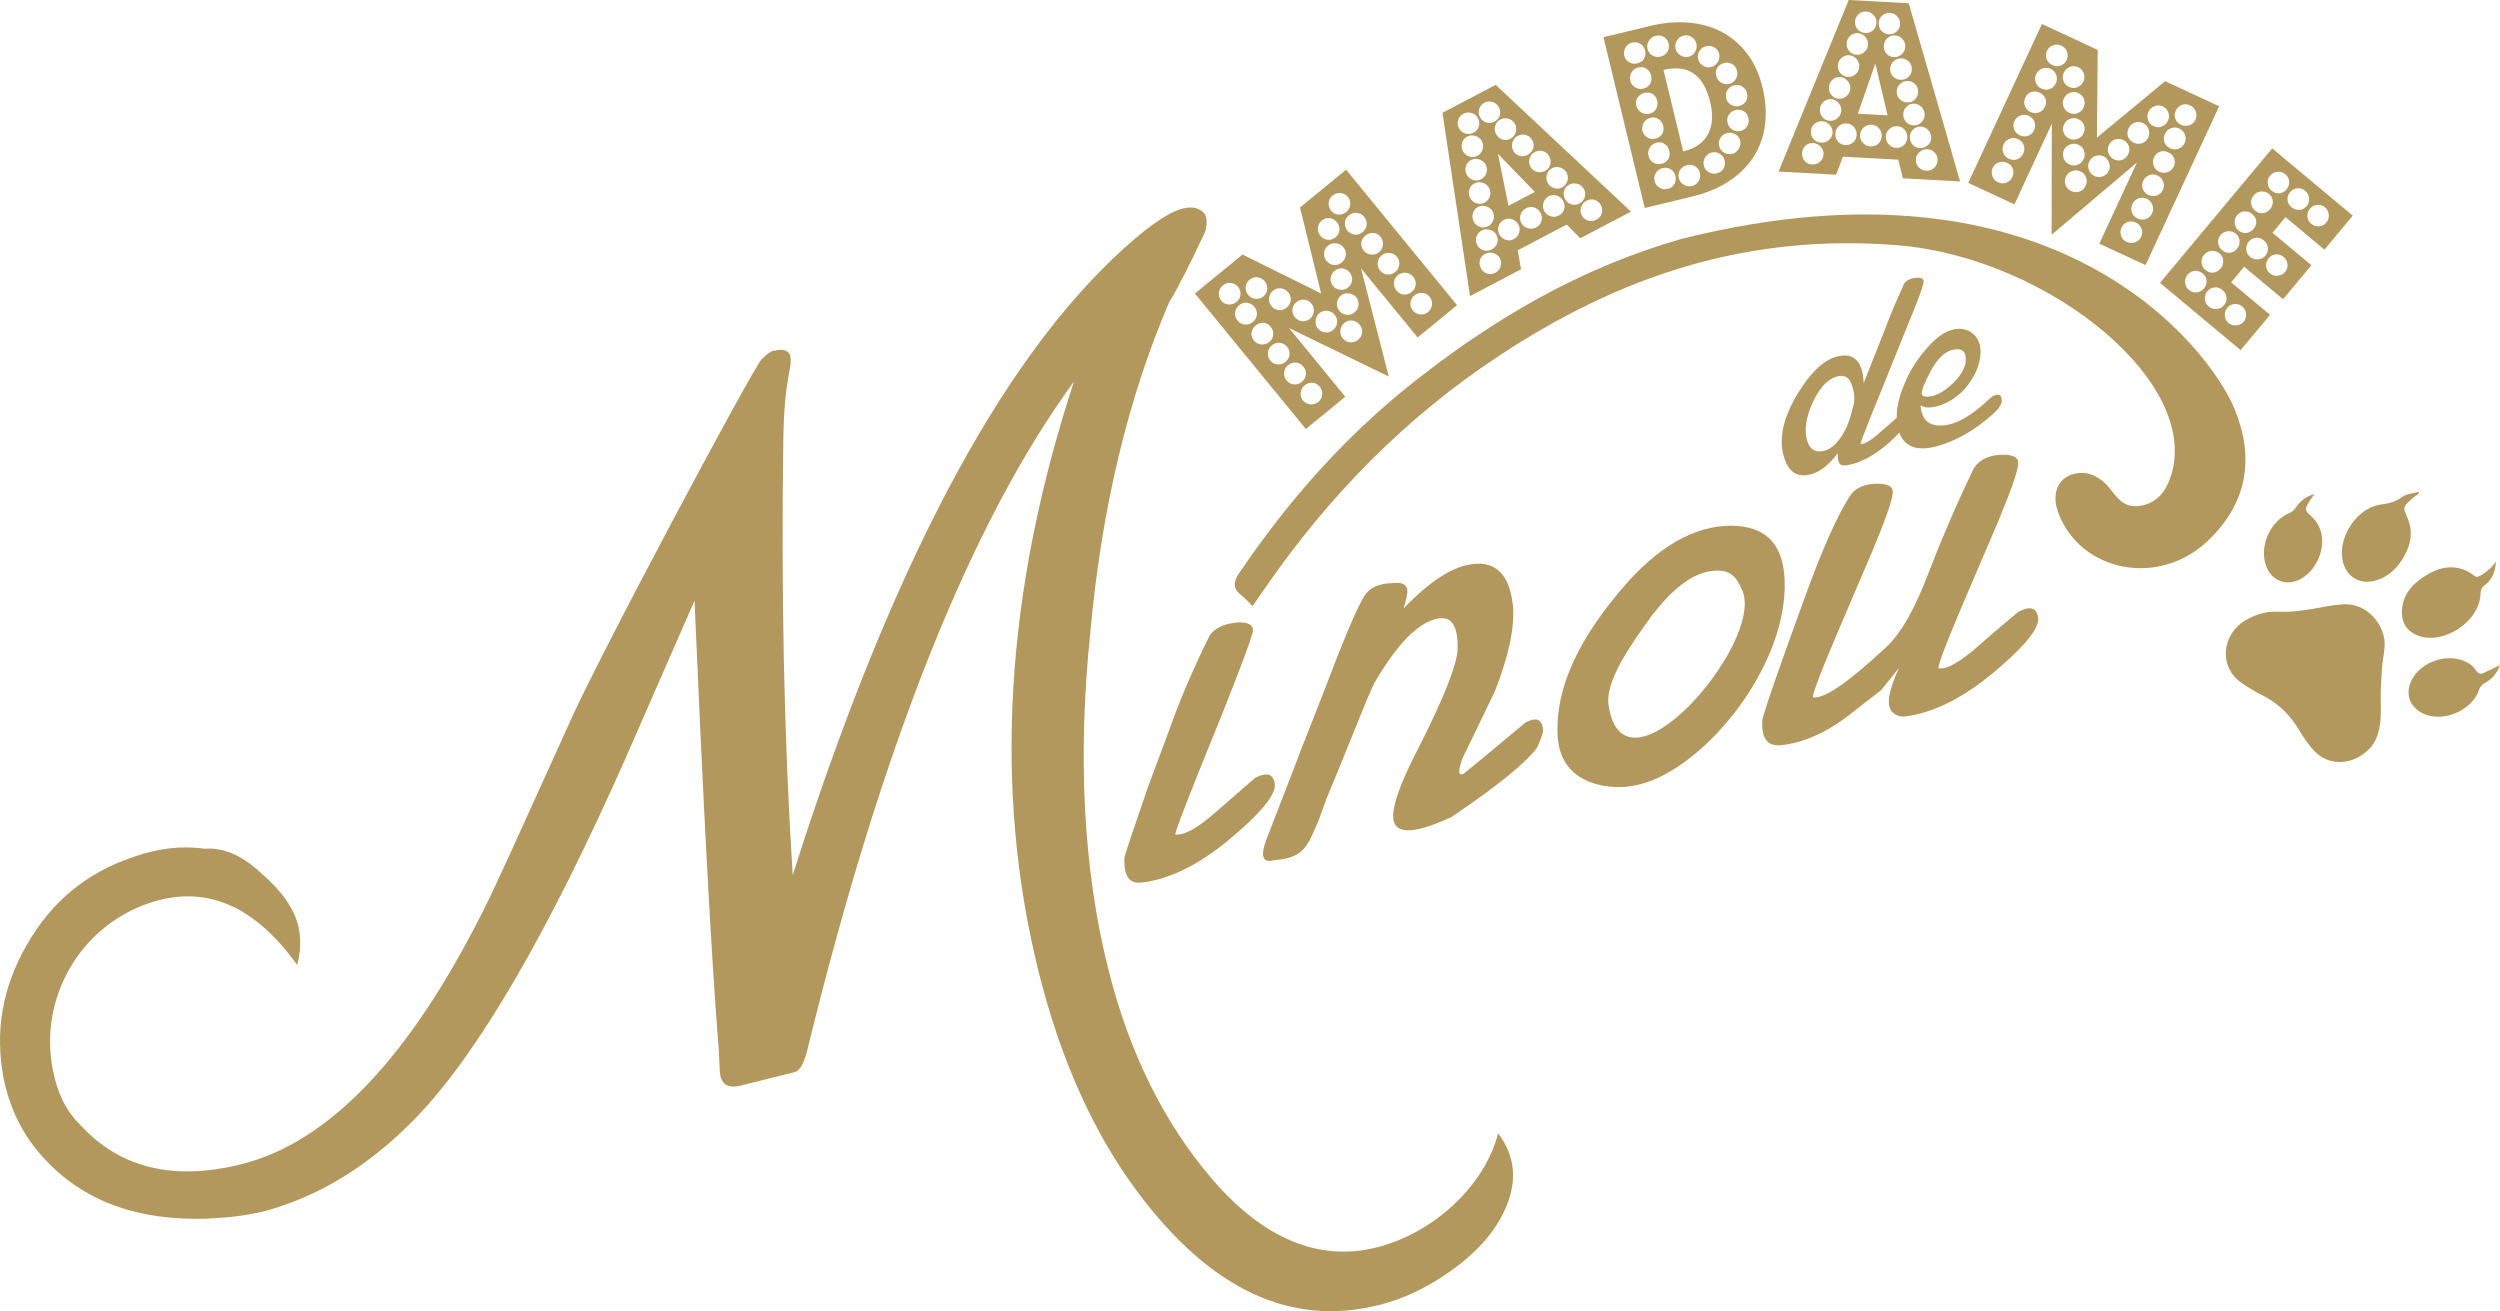
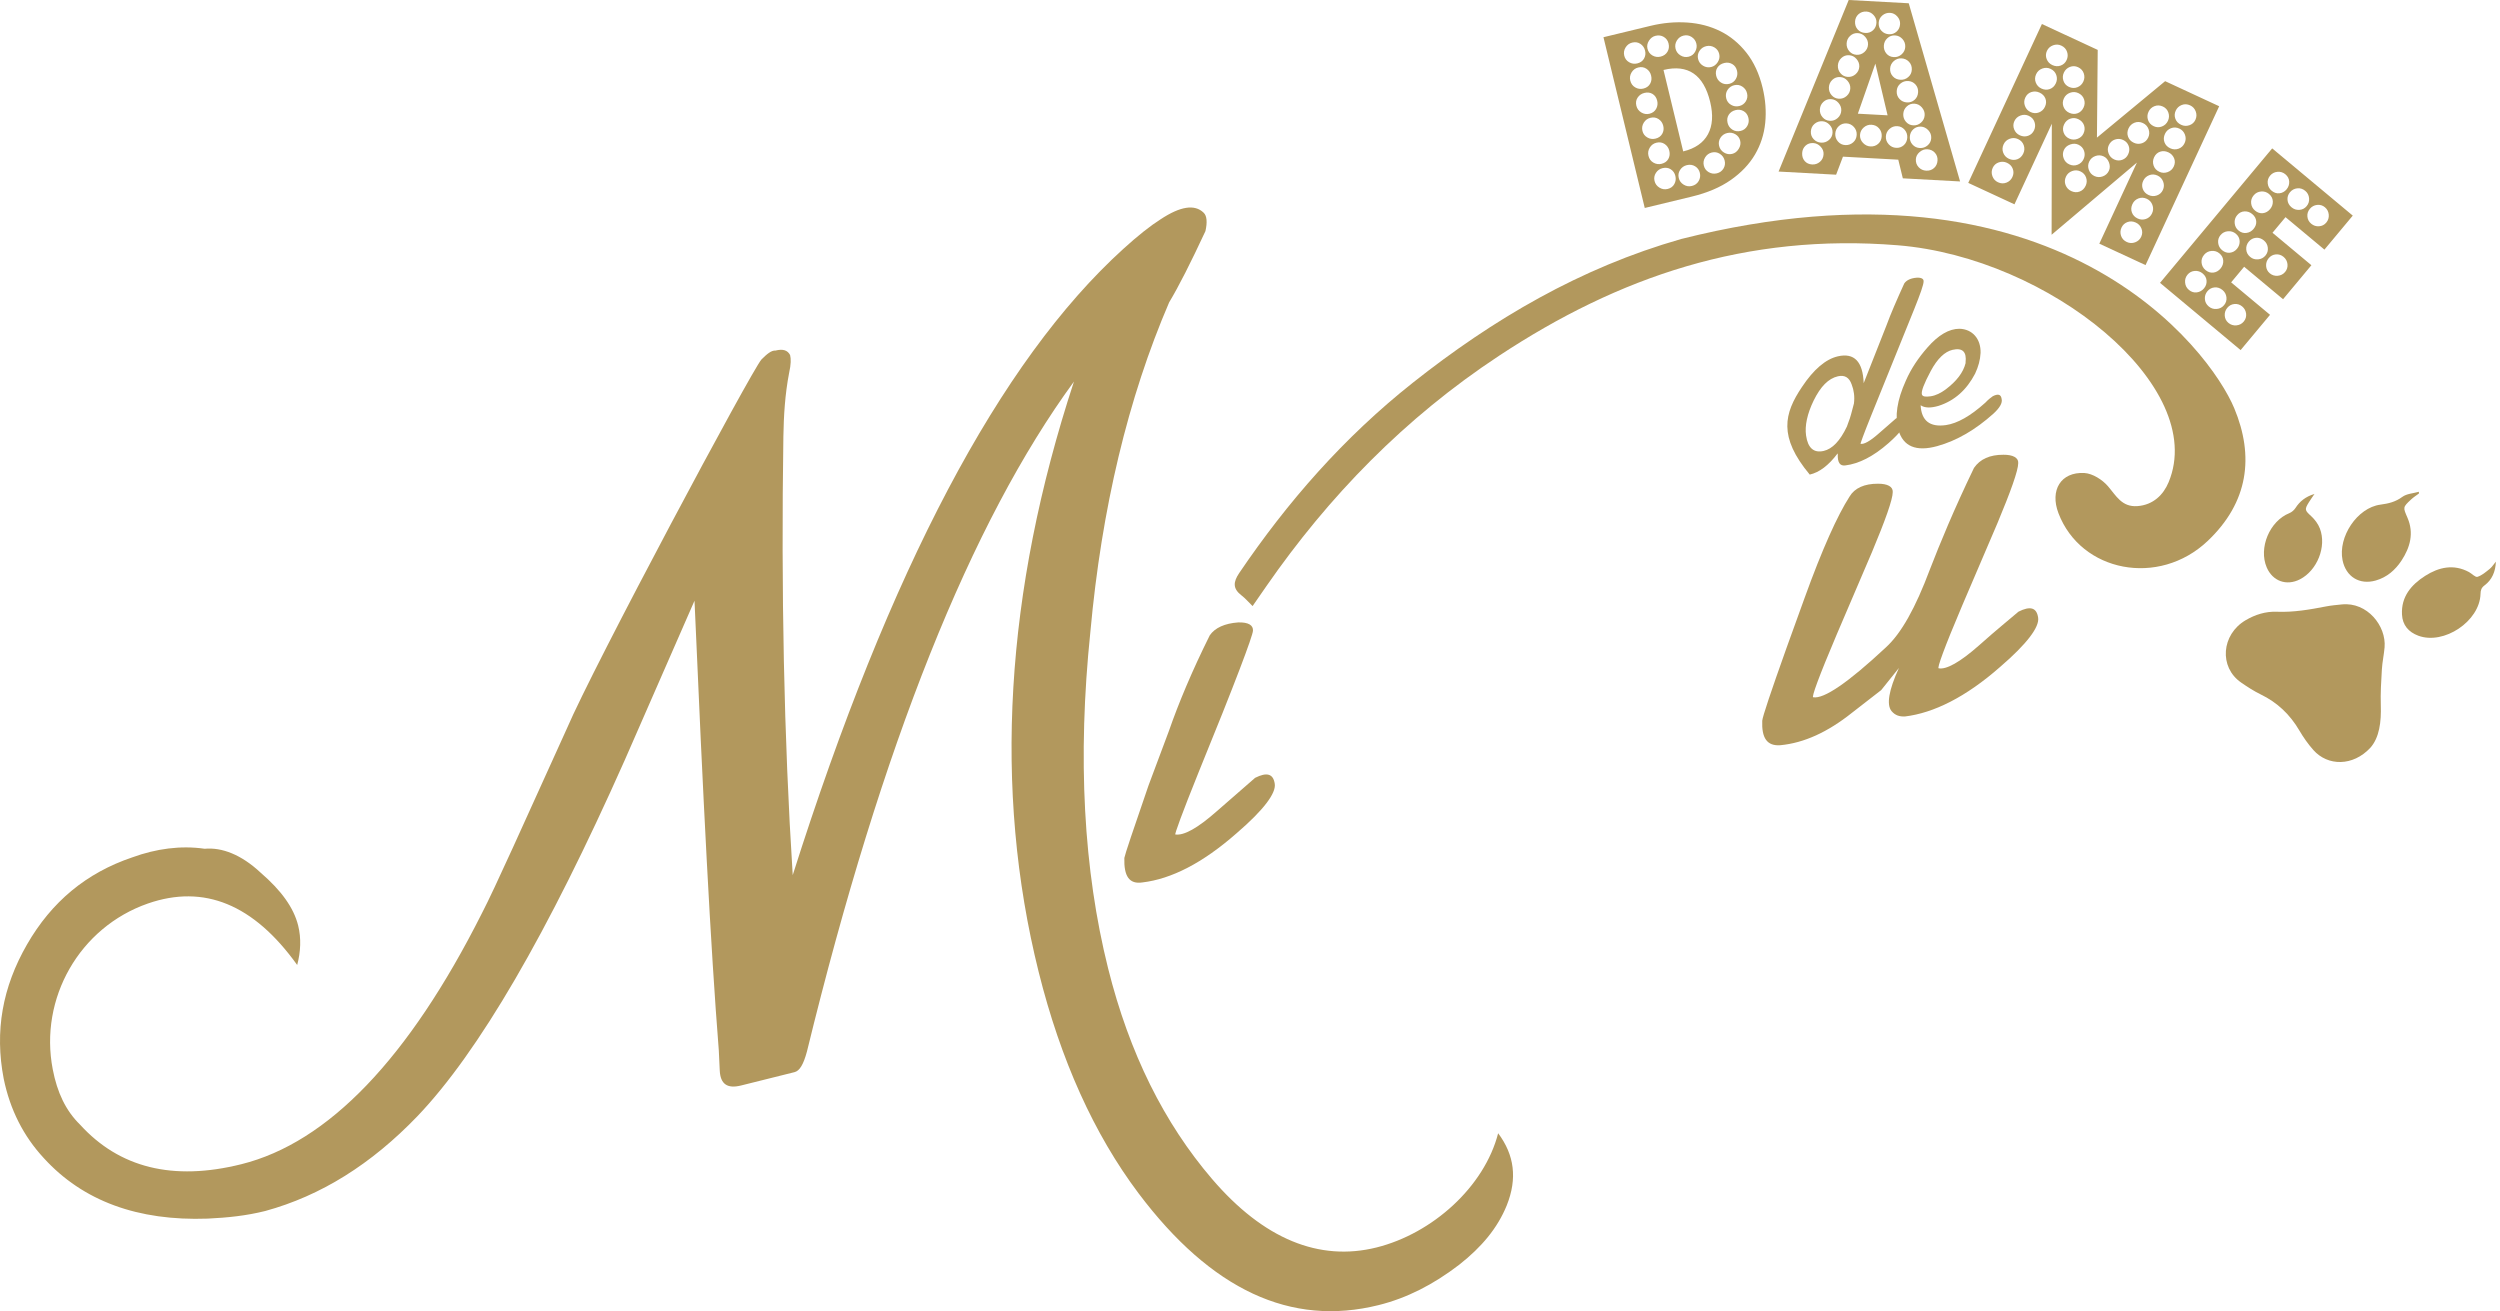
<svg xmlns="http://www.w3.org/2000/svg" width="1430" height="750" viewBox="0 0 1430 750" fill="none">
-   <path d="M1095.03 176.583L1070.27 237.799C1065.92 248.598 1064.01 253.938 1064.26 253.876C1066.19 254.248 1069.67 252.358 1074.66 247.939L1084.42 239.428C1087.16 237.978 1088.87 238.67 1089.72 240.926C1090.06 243.297 1086.92 247.558 1080.26 253.445C1071.46 261.189 1063.21 265.272 1055.57 266.217C1052.43 266.672 1051.05 264.538 1051.2 259.879L1051.12 259.356C1045.94 266.262 1040.62 270.211 1035.17 271.468C1027.66 273.207 1022.87 269.682 1020.3 261.029C1017.1 249.796 1020.56 236.48 1030.72 221.351C1037.34 211.393 1044.25 205.438 1051.25 203.824C1060.58 201.67 1065.59 206.766 1066.02 219.185L1079.01 186.262C1081.51 179.424 1084.95 171.561 1089.23 162.14C1090.56 160.197 1093.07 159.071 1096.52 158.824C1099.19 158.747 1100.38 159.567 1100.3 160.943C1100.31 162.845 1098.39 168.185 1095.03 176.577V176.583ZM1059.17 219.957C1057.79 215.922 1055.16 214.35 1051.27 215.247C1045.83 216.504 1041.39 221.066 1037.44 229.051C1033.71 236.712 1032.28 243.573 1033.07 249.107C1034.08 256.221 1037.45 259.249 1043.15 257.932C1048.08 256.794 1052.52 252.23 1056.43 243.983L1057.39 241.312C1058.39 238.905 1059.23 235.449 1060.45 230.816C1060.96 226.887 1060.44 223.202 1059.17 219.957Z" fill="#B2985D" />
+   <path d="M1095.03 176.583L1070.27 237.799C1065.92 248.598 1064.01 253.938 1064.26 253.876C1066.19 254.248 1069.67 252.358 1074.66 247.939L1084.42 239.428C1087.16 237.978 1088.87 238.67 1089.72 240.926C1090.06 243.297 1086.92 247.558 1080.26 253.445C1071.46 261.189 1063.21 265.272 1055.57 266.217C1052.43 266.672 1051.05 264.538 1051.2 259.879L1051.12 259.356C1045.94 266.262 1040.62 270.211 1035.17 271.468C1017.1 249.796 1020.56 236.48 1030.72 221.351C1037.34 211.393 1044.25 205.438 1051.25 203.824C1060.58 201.67 1065.59 206.766 1066.02 219.185L1079.01 186.262C1081.51 179.424 1084.95 171.561 1089.23 162.14C1090.56 160.197 1093.07 159.071 1096.52 158.824C1099.19 158.747 1100.38 159.567 1100.3 160.943C1100.31 162.845 1098.39 168.185 1095.03 176.577V176.583ZM1059.17 219.957C1057.79 215.922 1055.16 214.35 1051.27 215.247C1045.83 216.504 1041.39 221.066 1037.44 229.051C1033.71 236.712 1032.28 243.573 1033.07 249.107C1034.08 256.221 1037.45 259.249 1043.15 257.932C1048.08 256.794 1052.52 252.23 1056.43 243.983L1057.39 241.312C1058.39 238.905 1059.23 235.449 1060.45 230.816C1060.96 226.887 1060.44 223.202 1059.17 219.957Z" fill="#B2985D" />
  <path d="M1140.24 236.608C1130.04 245.763 1119.41 252.028 1108.08 255.184C1095.97 258.524 1088.56 255.332 1085.88 245.891C1083.71 238.227 1085.07 228.938 1090.16 217.693C1093.2 210.739 1097.4 204.597 1102.47 198.805C1108.68 191.661 1114.87 188.053 1120.76 188.053C1128.28 188.223 1133.1 193.911 1132.89 201.851C1132.68 205.982 1131.61 209.762 1129.76 213.723C1124.92 223 1118.04 229.22 1108.82 232.162C1104.45 233.443 1100.97 233.431 1098.6 231.8C1099.06 240.673 1103.88 244.459 1113.07 243.151C1119.62 242.183 1127.06 238.019 1135.6 230.331C1137.23 228.596 1138.67 227.449 1139.89 226.623C1142.89 225.113 1144.56 225.55 1144.93 228.177C1145.53 230.489 1143.8 233.339 1140.24 236.608ZM1124.3 207.363C1125.03 201.212 1122.55 198.793 1116.85 200.107C1112.44 201.126 1108.19 205.102 1104.38 212.237C1100.58 219.369 1098.81 223.862 1099.33 225.648C1099.77 226.905 1101.4 227.075 1104.29 226.682C1107.19 226.284 1110.18 224.774 1112.85 222.801C1119.14 218.085 1122.98 213.117 1124.34 207.634L1124.3 207.366V207.363Z" fill="#B2985D" />
  <path d="M716.474 346.676C714.008 344.268 712.293 342.221 710.183 340.607C705.097 336.714 705.311 332.973 708.861 327.734C736.378 287.144 768.622 250.2 808.163 218.902C853.894 182.704 903.855 153.178 961.735 136.682C1177.01 82.553 1264.22 200.425 1278 233.529C1289.45 261.014 1286.19 287.284 1262.74 309.479C1234.84 335.891 1190.29 327.291 1177.43 293.539C1172.44 280.428 1178.77 269.852 1192.22 270.559C1197 270.812 1202.6 274.458 1205.73 278.092C1210.39 283.492 1213.67 290.133 1222.56 289.5C1231.66 288.85 1237.49 282.975 1240.46 275.81C1263.13 221.149 1172.31 147.336 1085.53 140.299C998.757 133.262 925.92 158.334 857.456 203.494C803.466 239.11 759.943 283.964 724.3 335.386C721.831 338.946 719.365 342.509 716.477 346.676H716.474Z" fill="#B2985D" />
  <path d="M861.836 689.553C856.55 702.477 847.627 713.214 834.696 723.404C819.763 734.868 804.651 742.505 788.63 746.502C738.387 759.04 692.885 737.905 651.225 682.54C625.753 648.663 606.662 606.236 594.124 555.979C568.14 451.831 574.742 338.774 614.298 218.266C555.465 298.71 504.437 425.948 461.582 601.434C459.577 608.896 457.39 612.539 454.478 613.264L423.892 620.899C415.882 622.899 412.061 619.983 411.698 612.334L411.158 600.867C406.451 541.695 402.122 456.122 397.258 343.609L357.351 434.806C313.255 534.01 273.723 601.898 238.757 638.479C212.349 665.958 183.578 683.969 151.717 692.691C140.795 695.416 130.238 696.507 118.772 697.048C78.904 698.486 47.418 687.001 25.038 662.413C13.397 649.846 5.758 634.729 2.124 617.071C-3.144 589.758 1.42 564.636 15.447 540.247C29.474 515.859 49.319 499.298 75.722 490.392C89.194 485.479 103.393 483.485 117.046 485.494C126.875 484.588 137.978 488.781 149.079 499.161C160.904 509.363 168 519.196 170.543 529.392C172.362 536.675 171.996 544.506 169.988 551.968C145.065 517.184 116.675 505.699 84.633 516.792C45.486 530.426 22.349 571.016 30.161 611.621C32.704 624.913 37.613 635.293 45.798 643.305C68.181 667.893 98.758 675.735 138.082 665.919C187.601 653.56 233.676 605.701 275.583 522.518C283.415 507.413 299.269 471.735 324.234 416.762C339.36 381.269 430.087 211.628 435.551 205.622C438.647 202.529 441.2 200.347 443.565 200.529C447.936 199.438 450.485 200.347 451.938 203.081C452.482 205.265 452.482 208.362 451.385 213.277C449.014 225.473 448.28 238.037 448.093 249.686C446.78 337.44 448.378 421.371 453.438 500.567C508.855 325.811 571.893 206.41 642.549 142.358C650.744 134.896 657.848 129.256 663.856 125.437C675.147 117.978 683.338 116.707 688.434 121.622C690.434 123.446 690.615 127.265 689.518 132.183C680.958 150.569 674.217 163.855 668.75 172.957C645.244 227.562 630.103 290.912 623.7 361.367C616.206 433.645 619.819 497.732 633.811 553.81C645.984 602.605 665.989 642.485 693.28 674.359C722.755 708.783 754.604 721.725 787.373 713.547C819.415 705.55 849.098 678.802 856.939 648.217C866.215 660.603 868.031 674.077 861.836 689.547V689.553Z" fill="#B2985D" />
  <path d="M707.465 476.496C687.801 493.794 669.944 502.775 653.489 504.748C645.877 505.898 642.811 501.14 643.125 490.736C643.452 488.84 648.064 475.019 656.957 449.27L668.651 418.017C674.169 402.166 681.749 384.009 691.976 363.424C694.947 359.091 700.565 356.58 708.258 356.021C714.218 355.861 716.869 357.68 716.702 360.755C716.545 363.831 706.576 390.433 685.73 441.418C676.005 465.531 671.727 477.456 672.303 477.325C677.188 478.021 684.958 473.798 696.109 463.935L717.918 444.925C724.609 441.558 728.335 442.521 729.17 448.405C729.924 453.694 722.909 463.213 707.465 476.499V476.496Z" fill="#B2985D" />
-   <path d="M879.322 427.538C872.8 436.334 856.196 449.885 829.999 467.474C810.906 476.137 800.322 477.364 797.577 470.707C794.923 464.639 799.945 449.504 812.647 425.309C826.169 398.496 833.169 380.475 833.734 371.84C834.126 357.778 830.314 351.971 821.629 353.977C810.632 356.515 798.655 369.002 785.707 391.432C782.492 398.249 775.899 414.962 765.27 441.106L758.594 457.228L754.315 469.153C747.553 484.686 745.99 490.513 728.87 492.035C725.976 492.701 724.154 492.516 723.411 491.473C722 489.979 722.161 486.903 723.807 481.664L740.862 437.627L742.591 432.976L757.504 394.906C768.375 366.271 775.955 348.12 780.329 341.038C783.217 336.117 788.838 333.603 797.196 333.499C802.488 332.884 805.139 334.706 805.061 338.367C804.818 340.851 804.075 344.06 802.842 347.992C816.385 333.93 828.365 325.698 838.788 323.291C854.417 319.684 863.28 327.357 865.378 346.313C866.554 358.8 862.938 375.432 855.035 395.482L838.874 428.979C835.576 435.211 834.426 439.728 834.759 442.081C834.845 442.672 835.505 443.124 836.663 442.857C837.243 442.723 849.553 432.593 872.517 413.315C878.632 410.082 881.782 411.179 882.617 417.06C882.866 418.825 881.547 422.168 879.322 427.544V427.538Z" fill="#B2985D" />
  <path d="M1142.57 299.179L1122.38 346.366C1112.08 370.612 1107.8 382.538 1108.96 382.27C1113.26 383.099 1121.03 378.88 1132.18 369.014C1142.26 360.001 1149.78 354.013 1154.57 349.873C1161.26 346.503 1164.99 347.466 1165.82 353.35C1166.58 358.639 1159.56 368.158 1144.11 381.447C1124.46 398.742 1106.02 407.859 1089.56 409.833C1086.58 409.913 1084.1 409.274 1081.95 406.733C1079.04 403.149 1080.27 394.968 1086.2 382.056L1076.05 394.728L1059.36 407.69C1045.4 418.813 1031.92 424.961 1018.36 426.266C1010.67 426.828 1007.6 422.07 1008 412.254C1008.24 409.77 1012.86 395.946 1021.83 370.788L1032.13 342.289C1042.42 313.788 1051.07 294.781 1057.92 284.083C1060.81 279.165 1066.43 276.657 1074.21 276.684C1079.59 276.657 1082.81 278.339 1082.65 281.418C1082.66 285.667 1078.38 297.592 1070.79 315.746L1050.6 362.936C1040.3 387.182 1036.02 399.108 1037.18 398.84C1043.3 399.857 1056.93 390.635 1078.58 370.449C1087.58 362.295 1095.66 347.674 1103.9 325.722C1109.58 311.045 1117.58 291.578 1129.12 267.65C1132.59 262.598 1138.2 260.087 1145.98 260.117C1151.36 260.087 1154.59 261.772 1154.43 264.85C1154.43 269.1 1150.15 281.025 1142.57 299.179H1142.57Z" fill="#B2985D" />
  <path d="M1355.79 427.775C1345.89 438.39 1331.49 438.334 1323.23 429C1320.21 425.588 1317.53 421.776 1315.23 417.841C1309.88 408.718 1302.66 401.827 1293.11 397.2C1289.22 395.313 1285.54 392.915 1281.97 390.451C1269.1 381.59 1270.65 362.922 1284.48 354.782C1290 351.531 1296.01 349.659 1302.33 349.918C1311.88 350.307 1321.12 348.696 1330.39 346.895C1333.39 346.313 1336.46 346.051 1339.51 345.734C1354.06 344.209 1365.02 358.069 1363.98 370.28C1363.62 374.502 1362.68 378.68 1362.43 382.903C1362.02 389.702 1361.6 396.531 1361.82 403.328C1362.14 412.923 1361.03 421.921 1355.79 427.781V427.775Z" fill="#B2985D" />
  <path d="M1427.65 321.247C1427.42 327.054 1425.42 331.642 1421.18 334.816C1419.27 336.251 1418.92 337.609 1418.86 339.734C1418.41 355.353 1397.9 369.064 1383.26 363.62C1377.65 361.534 1374.25 357.546 1373.94 351.552C1373.39 341.294 1379.27 334.435 1387.21 329.383C1394.98 324.441 1403.46 322.465 1412.26 327.22C1413.94 328.126 1415.89 330.328 1417.1 329.951C1419.66 329.149 1421.91 327.163 1424.1 325.422C1425.35 324.424 1426.23 322.953 1427.65 321.247H1427.65Z" fill="#B2985D" />
  <path d="M1383.61 282.297C1382.12 283.42 1380.51 284.419 1379.15 285.688C1374.28 290.229 1374.51 290.178 1377.1 296.208C1380.85 304.938 1378.62 313.081 1373.68 320.611C1370.12 326.04 1365.34 330.209 1358.93 332.049C1349.66 334.712 1341.85 329.889 1339.94 320.436C1337.25 307.17 1348.27 290.41 1361.59 288.654C1366.32 288.03 1370.22 287.076 1374.13 284.214C1376.65 282.368 1380.41 282.208 1383.61 281.293C1383.61 281.629 1383.61 281.964 1383.61 282.3L1383.61 282.297Z" fill="#B2985D" />
-   <path d="M1430 380.46C1428.37 385.01 1425.54 388.49 1421.1 390.805C1419.78 391.491 1418.5 393.046 1418.05 394.472C1414.09 406.813 1396.23 413.978 1384.97 407.607C1378.08 403.702 1375.87 396.689 1379.25 389.45C1384.59 378.033 1401.22 372.82 1411.98 379.316C1413.63 380.312 1415.2 381.768 1416.23 383.385C1417.5 385.396 1418.87 385.812 1420.85 384.876C1423.9 383.435 1426.92 381.946 1430 380.463L1430 380.46Z" fill="#B2985D" />
  <path d="M1323.9 282.517C1322.65 284.365 1321.62 285.792 1320.69 287.287C1318.06 291.512 1318.39 291.922 1322.02 295.254C1324.1 297.17 1325.98 299.708 1326.98 302.335C1330.94 312.671 1325.41 326.326 1315.56 331.377C1307.91 335.3 1299.95 332.45 1296.57 324.578C1291.77 313.402 1298.24 298.029 1309.51 293.521C1310.87 292.974 1312.23 291.795 1313.03 290.547C1315.45 286.778 1318.74 284.098 1323.9 282.52V282.517Z" fill="#B2985D" />
-   <path d="M810.876 193.025L778.495 153.478L794.398 215.375L737.305 187.626L769.487 226.926L746.944 245.392L683.49 167.894L710.715 145.597L755.679 167.84L743.607 118.659L769.968 97.067L833.425 174.565L810.879 193.031L810.876 193.025ZM708.187 164.129C707.114 162.815 705.739 162.057 704.057 161.849C702.381 161.647 700.845 162.117 699.451 163.258C698.138 164.334 697.395 165.736 697.223 167.451C697.054 169.171 697.505 170.684 698.581 171.998C699.656 173.311 701.038 174.033 702.723 174.164C704.404 174.295 705.902 173.822 707.218 172.743C708.615 171.605 709.396 170.209 709.56 168.565C709.723 166.922 709.265 165.442 708.19 164.129H708.187ZM717.466 175.463C716.393 174.152 715.015 173.388 713.339 173.183C711.663 172.981 710.124 173.448 708.731 174.592C707.417 175.671 706.674 177.067 706.502 178.782C706.333 180.502 706.79 182.021 707.86 183.331C709.004 184.728 710.418 185.495 712.106 185.623C713.788 185.75 715.285 185.278 716.601 184.202C717.998 183.058 718.779 181.667 718.943 180.018C719.103 178.378 718.616 176.859 717.469 175.463H717.466ZM723.444 160.892C722.369 159.579 720.993 158.821 719.317 158.613C717.635 158.411 716.102 158.881 714.703 160.022C713.392 161.097 712.673 162.479 712.54 164.164C712.409 165.852 712.881 167.347 713.957 168.663C715.036 169.977 716.405 170.741 718.087 170.94C719.763 171.145 721.257 170.711 722.574 169.632C723.967 168.491 724.734 167.079 724.862 165.391C724.992 163.707 724.517 162.209 723.444 160.892ZM726.849 186.918C725.702 185.522 724.33 184.764 722.722 184.639C721.109 184.52 719.605 185.028 718.209 186.172C716.898 187.245 716.117 188.603 715.879 190.241C715.645 191.878 716.093 193.391 717.237 194.787C718.316 196.101 719.709 196.847 721.427 197.013C723.147 197.185 724.659 196.734 725.976 195.655C727.369 194.514 728.133 193.102 728.264 191.414C728.391 189.732 727.922 188.232 726.846 186.915L726.849 186.918ZM736.229 198.377C735.154 197.067 733.781 196.306 732.102 196.098C730.427 195.899 728.887 196.365 727.491 197.506C726.181 198.585 725.438 199.982 725.266 201.699C725.096 203.42 725.548 204.936 726.623 206.246C727.699 207.563 729.081 208.285 730.765 208.415C732.447 208.543 733.945 208.068 735.264 206.995C736.657 205.851 737.439 204.46 737.602 202.814C737.766 201.17 737.308 199.694 736.232 198.377H736.229ZM736.844 167.207C735.769 165.894 734.393 165.133 732.717 164.931C731.036 164.726 729.503 165.195 728.103 166.336C726.793 167.412 726.05 168.812 725.878 170.53C725.711 172.25 726.16 173.763 727.238 175.076C728.382 176.473 729.794 177.237 731.475 177.364C733.163 177.495 734.661 177.02 735.977 175.944C737.37 174.8 738.152 173.409 738.318 171.766C738.479 170.122 737.991 168.604 736.847 167.207H736.844ZM745.512 209.714C744.439 208.401 743.057 207.643 741.382 207.438C739.706 207.233 738.17 207.702 736.776 208.846C735.457 209.919 734.717 211.319 734.551 213.036C734.375 214.757 734.833 216.273 735.903 217.583C737.047 218.98 738.461 219.743 740.148 219.871C741.83 220.005 743.328 219.529 744.641 218.451C746.043 217.31 746.822 215.916 746.982 214.273C747.146 212.629 746.656 211.111 745.515 209.714H745.512ZM750.224 173.745C749.083 172.348 747.69 171.567 746.043 171.403C744.4 171.243 742.882 171.733 741.489 172.877C740.169 173.95 739.432 175.314 739.269 176.957C739.109 178.601 739.599 180.119 740.743 181.513C741.815 182.829 743.176 183.569 744.822 183.73C746.465 183.893 747.942 183.436 749.255 182.36C750.566 181.287 751.311 179.89 751.481 178.17C751.65 176.452 751.231 174.978 750.224 173.745ZM754.895 221.173C753.819 219.862 752.455 219.122 750.815 218.956C749.172 218.795 747.654 219.286 746.257 220.427C744.944 221.503 744.183 222.879 743.981 224.558C743.776 226.237 744.213 227.731 745.289 229.045C746.361 230.361 747.758 231.101 749.475 231.271C751.199 231.443 752.708 230.988 754.027 229.912C755.421 228.771 756.184 227.357 756.315 225.672C756.44 223.987 755.97 222.489 754.895 221.173ZM763.401 180.036C762.329 178.722 760.95 177.962 759.274 177.757C757.596 177.555 756.06 178.024 754.666 179.165C753.433 180.176 752.726 181.575 752.55 183.37C752.372 185.159 752.785 186.675 753.795 187.908C754.871 189.221 756.268 189.967 757.988 190.131C759.705 190.306 761.221 189.851 762.534 188.776C763.93 187.632 764.694 186.223 764.822 184.532C764.952 182.85 764.48 181.352 763.401 180.036ZM763.966 135.728C765.276 134.658 766.001 133.277 766.132 131.592C766.263 129.907 765.787 128.409 764.715 127.093C763.639 125.779 762.263 125.018 760.588 124.813C758.909 124.611 757.411 125.048 756.098 126.121C754.702 127.265 753.941 128.679 753.81 130.364C753.68 132.049 754.152 133.547 755.231 134.861C756.306 136.177 757.679 136.938 759.361 137.137C761.036 137.348 762.57 136.875 763.966 135.728ZM768.381 141.377C767.309 140.064 765.912 139.324 764.192 139.152C762.471 138.982 760.956 139.434 759.646 140.507C758.246 141.651 757.486 143.065 757.358 144.75C757.227 146.438 757.706 147.936 758.775 149.249C759.919 150.649 761.313 151.428 762.956 151.588C764.602 151.752 766.117 151.261 767.514 150.117C768.824 149.041 769.588 147.668 769.79 145.989C769.995 144.313 769.525 142.78 768.381 141.38V141.377ZM771.014 112.671C769.944 111.358 768.545 110.612 766.821 110.442C765.104 110.273 763.592 110.725 762.275 111.797C760.876 112.944 760.115 114.362 759.988 116.041C759.857 117.729 760.335 119.227 761.405 120.54C762.48 121.856 763.844 122.596 765.484 122.757C767.127 122.92 768.643 122.43 770.039 121.286C771.352 120.213 772.116 118.834 772.321 117.155C772.523 115.482 772.086 113.987 771.011 112.671H771.014ZM772.033 155.888C770.889 154.491 769.495 153.71 767.852 153.546C766.206 153.386 764.727 153.841 763.419 154.913C762.103 155.992 761.342 157.368 761.14 159.044C760.935 160.723 761.405 162.259 762.549 163.653C763.559 164.886 764.92 165.588 766.637 165.757C768.354 165.929 769.87 165.475 771.183 164.402C772.496 163.329 773.239 161.965 773.403 160.322C773.563 158.681 773.109 157.199 772.033 155.888ZM775.723 169.95C774.716 168.714 773.314 168.007 771.519 167.831C769.73 167.656 768.215 168.066 766.985 169.079C765.669 170.155 764.926 171.552 764.759 173.272C764.587 174.99 765.039 176.506 766.114 177.819C767.19 179.133 768.586 179.872 770.304 180.042C772.024 180.214 773.539 179.76 774.85 178.687C776.163 177.614 776.906 176.214 777.078 174.497C777.25 172.776 776.799 171.261 775.72 169.95H775.723ZM777.669 185.643C776.597 184.333 775.218 183.572 773.542 183.367C771.867 183.165 770.327 183.632 768.931 184.776C767.618 185.851 766.875 187.251 766.708 188.966C766.536 190.686 766.991 192.205 768.06 193.512C769.207 194.912 770.619 195.676 772.306 195.807C773.988 195.934 775.485 195.459 776.802 194.383C778.198 193.242 778.98 191.851 779.143 190.202C779.307 188.559 778.816 187.043 777.672 185.643H777.669ZM780.299 124.005C779.223 122.694 777.824 121.952 776.109 121.779C774.392 121.61 772.871 122.064 771.563 123.137C770.167 124.281 769.4 125.696 769.276 127.378C769.142 129.066 769.617 130.563 770.693 131.877C771.837 133.274 773.227 134.058 774.873 134.219C776.514 134.382 778.032 133.892 779.431 132.748C780.742 131.675 781.502 130.296 781.707 128.617C781.909 126.941 781.446 125.405 780.299 124.008V124.005ZM789.682 135.467C788.538 134.07 787.142 133.324 785.493 133.238C783.841 133.149 782.355 133.642 781.042 134.721C779.645 135.862 778.846 137.235 778.653 138.837C778.457 140.441 778.929 141.942 780.073 143.336C781.146 144.652 782.521 145.41 784.2 145.615C785.876 145.82 787.415 145.351 788.812 144.206C790.122 143.134 790.868 141.737 791.034 140.016C791.203 138.296 790.755 136.783 789.679 135.47L789.682 135.467ZM799.065 146.923C797.993 145.612 796.593 144.869 794.873 144.697C793.156 144.53 791.64 144.982 790.327 146.055C788.93 147.199 788.167 148.613 788.039 150.298C787.908 151.983 788.384 153.481 789.459 154.795C790.532 156.108 791.896 156.848 793.539 157.011C795.185 157.175 796.7 156.684 798.094 155.54C799.407 154.465 800.171 153.092 800.373 151.41C800.578 149.734 800.141 148.239 799.068 146.923H799.065ZM808.345 158.257C807.272 156.946 805.869 156.203 804.152 156.031C802.435 155.861 800.916 156.313 799.606 157.389C798.21 158.53 797.446 159.944 797.318 161.629C797.185 163.317 797.663 164.815 798.735 166.131C799.879 167.528 801.27 168.31 802.916 168.47C804.559 168.634 806.075 168.143 807.471 166.999C808.784 165.926 809.545 164.548 809.75 162.869C809.952 161.195 809.485 159.659 808.342 158.259L808.345 158.257ZM817.728 169.715C816.652 168.405 815.27 167.683 813.589 167.549C811.904 167.421 810.404 167.897 809.09 168.969C807.694 170.113 806.909 171.504 806.749 173.148C806.586 174.794 807.043 176.274 808.119 177.584C809.194 178.898 810.567 179.661 812.249 179.864C813.924 180.069 815.458 179.596 816.857 178.455C818.167 177.379 818.91 175.983 819.083 174.262C819.249 172.547 818.8 171.029 817.725 169.715H817.728Z" fill="#B2985D" />
-   <path d="M903.888 136.29L896.186 128.46L868.126 143.178L870.042 154.037L840.853 169.344L825.084 64.512L855.546 48.536L932.935 121.054L903.888 136.29ZM842.9 75.849C844.401 75.061 845.399 73.879 845.889 72.298C846.379 70.726 846.21 69.142 845.366 67.537C844.629 66.126 843.438 65.166 841.789 64.649C840.14 64.135 838.613 64.248 837.201 64.987C835.603 65.829 834.557 67.032 834.064 68.61C833.57 70.188 833.722 71.727 834.509 73.228C835.347 74.83 836.554 75.876 838.128 76.366C839.703 76.862 841.293 76.687 842.897 75.846L842.9 75.849ZM847.621 80.743C846.882 79.335 845.672 78.348 844.002 77.787C842.333 77.225 840.743 77.341 839.24 78.131C837.73 78.922 836.75 80.128 836.283 81.748C835.817 83.373 835.977 84.936 836.764 86.44C837.555 87.947 838.746 88.969 840.351 89.507C841.952 90.048 843.5 89.92 845.007 89.132C846.51 88.342 847.52 87.126 848.034 85.477C848.551 83.831 848.412 82.256 847.624 80.746L847.621 80.743ZM849.802 94.163C849.065 92.755 847.856 91.768 846.186 91.207C844.51 90.645 842.924 90.761 841.42 91.548C839.917 92.339 838.93 93.545 838.464 95.168C837.995 96.793 838.155 98.353 838.948 99.857C839.736 101.367 840.93 102.386 842.535 102.924C844.13 103.468 845.684 103.337 847.191 102.552C848.694 101.762 849.701 100.547 850.221 98.897C850.729 97.251 850.593 95.673 849.805 94.166L849.802 94.163ZM851.769 107.518C851.032 106.107 849.823 105.123 848.153 104.561C846.48 104 844.894 104.113 843.39 104.906C841.884 105.697 840.897 106.9 840.431 108.52C839.962 110.145 840.128 111.711 840.915 113.215C841.706 114.719 842.897 115.741 844.502 116.279C846.1 116.819 847.654 116.695 849.16 115.904C850.664 115.117 851.671 113.901 852.188 112.252C852.699 110.606 852.563 109.028 851.772 107.521L851.769 107.518ZM853.81 121.013C853.071 119.604 851.861 118.617 850.197 118.056C848.522 117.494 846.932 117.61 845.429 118.397C843.922 119.188 842.942 120.391 842.472 122.014C842.006 123.642 842.166 125.203 842.954 126.706C843.747 128.216 844.938 129.235 846.54 129.773C848.141 130.314 849.689 130.186 851.199 129.402C852.702 128.611 853.712 127.396 854.226 125.746C854.74 124.097 854.601 122.522 853.813 121.015L853.81 121.013ZM855.994 134.433C855.207 132.929 853.968 131.93 852.271 131.44C850.575 130.953 849.024 131.078 847.612 131.815C846.106 132.605 845.084 133.797 844.549 135.401C844.008 137.003 844.16 138.602 844.995 140.201C845.788 141.704 846.989 142.688 848.611 143.157C850.236 143.627 851.799 143.464 853.305 142.673C854.806 141.883 855.831 140.691 856.372 139.089C856.909 137.487 856.785 135.936 855.994 134.43V134.433ZM854.886 69.561C856.39 68.773 857.388 67.588 857.881 66.01C858.371 64.438 858.199 62.848 857.361 61.249C856.621 59.838 855.424 58.875 853.778 58.361C852.129 57.847 850.602 57.959 849.193 58.697C847.687 59.49 846.668 60.685 846.127 62.283C845.586 63.888 845.711 65.439 846.501 66.943C847.339 68.545 848.566 69.576 850.191 70.042C851.814 70.512 853.38 70.351 854.883 69.561H854.886ZM857.89 147.642C857.15 146.233 855.932 145.282 854.238 144.795C852.545 144.302 850.991 144.429 849.579 145.166C847.981 146.001 846.962 147.199 846.516 148.753C846.073 150.304 846.243 151.835 847.033 153.338C847.868 154.934 849.051 155.992 850.584 156.506C852.111 157.026 853.674 156.863 855.275 156.025C856.779 155.237 857.801 154.043 858.342 152.438C858.879 150.836 858.728 149.24 857.893 147.639L857.89 147.642ZM866.596 70.975C865.805 69.469 864.587 68.461 862.941 67.944C861.292 67.43 859.714 67.57 858.208 68.357C856.704 69.145 855.721 70.351 855.257 71.971C854.788 73.597 854.948 75.163 855.742 76.666C856.526 78.17 857.697 79.207 859.254 79.769C860.805 80.336 862.383 80.194 863.981 79.356C865.484 78.568 866.492 77.353 867.009 75.7C867.523 74.057 867.383 72.479 866.599 70.975H866.596ZM856.808 87.971L862.867 117.702L877.955 109.791L856.808 87.973V87.971ZM868.488 128.424C867.695 126.914 866.48 125.907 864.834 125.393C863.185 124.879 861.607 125.018 860.104 125.806C858.597 126.596 857.617 127.8 857.15 129.419C856.681 131.048 856.841 132.611 857.629 134.115C858.422 135.618 859.613 136.641 861.215 137.178C862.816 137.719 864.367 137.594 865.871 136.804C867.38 136.016 868.399 134.825 868.937 133.22C869.478 131.621 869.329 130.02 868.491 128.424H868.488ZM876.535 80.324C875.697 78.729 874.461 77.694 872.841 77.228C871.219 76.761 869.65 76.919 868.147 77.712C866.64 78.5 865.633 79.718 865.122 81.367C864.605 83.017 864.748 84.589 865.532 86.092C866.322 87.602 867.505 88.597 869.083 89.088C870.657 89.581 872.241 89.409 873.843 88.568C875.349 87.78 876.368 86.586 876.909 84.981C877.45 83.385 877.322 81.831 876.538 80.321L876.535 80.324ZM881.176 121.764C880.388 120.261 879.194 119.238 877.589 118.698C875.991 118.163 874.392 118.311 872.797 119.146C871.29 119.937 870.283 121.155 869.766 122.801C869.252 124.454 869.392 126.029 870.179 127.529C870.966 129.039 872.208 130.035 873.905 130.522C875.599 131.015 877.15 130.884 878.558 130.147C880.157 129.309 881.205 128.106 881.696 126.528C882.189 124.953 882.016 123.366 881.176 121.764ZM883.704 97.78C885.208 96.995 886.203 95.813 886.699 94.232C887.192 92.66 887.02 91.07 886.179 89.471C885.389 87.965 884.203 86.969 882.629 86.476C881.057 85.985 879.509 86.131 878.008 86.921C876.502 87.709 875.483 88.906 874.942 90.505C874.404 92.107 874.532 93.661 875.319 95.165C876.154 96.767 877.387 97.801 879.013 98.264C880.632 98.734 882.195 98.57 883.701 97.78H883.704ZM891.676 123.271C893.182 122.483 894.178 121.304 894.668 119.723C895.158 118.148 894.989 116.564 894.148 114.959C893.361 113.456 892.163 112.436 890.565 111.895C888.963 111.358 887.412 111.482 885.906 112.267C884.399 113.057 883.392 114.276 882.881 115.922C882.361 117.574 882.504 119.149 883.288 120.653C884.082 122.16 885.294 123.167 886.943 123.678C888.589 124.195 890.167 124.058 891.673 123.268L891.676 123.271ZM896.118 98.826C895.378 97.415 894.172 96.428 892.502 95.869C890.826 95.308 889.243 95.423 887.736 96.214C886.23 97.001 885.243 98.208 884.777 99.827C884.31 101.453 884.474 103.019 885.261 104.523C886.048 106.029 887.243 107.049 888.847 107.586C890.449 108.127 892 108.003 893.506 107.212C895.01 106.425 896.017 105.209 896.534 103.56C897.045 101.914 896.911 100.336 896.121 98.829L896.118 98.826ZM906.057 108.181C905.266 106.674 904.024 105.679 902.331 105.188C900.637 104.698 899.083 104.823 897.669 105.56C896.166 106.353 895.17 107.536 894.677 109.111C894.187 110.689 894.359 112.273 895.197 113.875C895.987 115.381 897.17 116.377 898.745 116.87C900.322 117.363 901.864 117.215 903.368 116.424C904.871 115.634 905.893 114.442 906.431 112.837C906.972 111.239 906.844 109.687 906.06 108.181H906.057ZM915.704 117.325C914.917 115.821 913.735 114.825 912.16 114.329C910.582 113.842 908.992 114.011 907.394 114.852C905.983 115.592 904.999 116.802 904.435 118.469C903.876 120.142 903.965 121.681 904.708 123.093C905.543 124.691 906.773 125.726 908.398 126.192C910.018 126.662 911.58 126.501 913.087 125.708C914.685 124.873 915.734 123.666 916.224 122.088C916.718 120.513 916.545 118.926 915.704 117.325Z" fill="#B2985D" />
  <path d="M940.8 118.959L917.181 21.289L944.113 14.775C951.229 13.055 958.232 12.428 965.116 12.891C971.998 13.355 978.294 15.004 984.001 17.827C989.706 20.653 994.683 24.745 998.932 30.109C1003.17 35.473 1006.28 42.174 1008.22 50.227C1009.86 57.038 1010.36 63.716 1009.71 70.262C1009.05 76.812 1007.1 82.856 1003.85 88.389C1000.6 93.929 995.987 98.787 990.006 102.963C984.028 107.141 976.6 110.306 967.731 112.445L940.8 118.959ZM940.99 28.965C940.592 27.316 939.706 26.029 938.336 25.105C936.967 24.18 935.401 23.931 933.648 24.353C931.996 24.751 930.724 25.69 929.821 27.164C928.921 28.638 928.671 30.198 929.069 31.847C929.467 33.503 930.397 34.754 931.862 35.598C933.321 36.448 934.875 36.67 936.527 36.272C938.28 35.847 939.567 34.938 940.375 33.541C941.183 32.145 941.385 30.623 940.987 28.968L940.99 28.965ZM940.012 50.667C941.762 50.242 943.049 49.333 943.857 47.936C944.665 46.539 944.861 44.964 944.433 43.208C944.038 41.559 943.15 40.269 941.78 39.345C940.41 38.421 938.847 38.168 937.094 38.593C935.442 38.991 934.165 39.93 933.268 41.401C932.367 42.878 932.121 44.441 932.516 46.091C932.938 47.844 933.88 49.148 935.344 49.992C936.803 50.842 938.36 51.065 940.012 50.667ZM943.492 65.062C945.245 64.634 946.519 63.701 947.319 62.251C948.118 60.803 948.314 59.252 947.913 57.6C947.488 55.85 946.602 54.56 945.259 53.737C943.914 52.92 942.362 52.718 940.609 53.145C938.957 53.544 937.671 54.429 936.747 55.799C935.82 57.169 935.573 58.732 935.998 60.488C936.393 62.138 937.332 63.416 938.803 64.316C940.277 65.216 941.84 65.466 943.492 65.068V65.062ZM951.392 71.995C950.997 70.346 950.109 69.059 948.739 68.132C947.369 67.21 945.803 66.958 944.05 67.383C942.401 67.781 941.126 68.72 940.223 70.191C939.326 71.668 939.076 73.228 939.471 74.88C939.873 76.529 940.8 77.781 942.264 78.627C943.723 79.477 945.28 79.7 946.929 79.299C948.682 78.877 949.969 77.968 950.777 76.571C951.585 75.174 951.793 73.65 951.389 71.998L951.392 71.995ZM954.423 24.897C954.022 23.247 953.121 21.99 951.707 21.129C950.296 20.273 948.718 20.053 946.959 20.475C945.414 20.846 944.166 21.779 943.215 23.265C942.264 24.754 941.976 26.27 942.348 27.815C942.776 29.568 943.714 30.87 945.179 31.72C946.638 32.567 948.195 32.789 949.844 32.391C951.597 31.966 952.904 31.051 953.766 29.642C954.625 28.234 954.845 26.65 954.423 24.894V24.897ZM950.415 93.694C952.168 93.272 953.451 92.363 954.259 90.966C955.07 89.569 955.264 87.994 954.839 86.238C954.441 84.586 953.555 83.302 952.185 82.375C950.813 81.451 949.253 81.198 947.497 81.623C945.845 82.021 944.57 82.96 943.67 84.431C942.77 85.908 942.523 87.471 942.921 89.121C943.34 90.874 944.285 92.175 945.747 93.022C947.209 93.872 948.766 94.092 950.415 93.694ZM953.894 108.089C955.647 107.667 956.925 106.731 957.721 105.28C958.52 103.833 958.719 102.285 958.315 100.63C957.917 98.981 957.037 97.718 955.683 96.844C954.322 95.973 952.768 95.747 951.012 96.169C949.36 96.567 948.079 97.48 947.167 98.903C946.255 100.327 945.996 101.86 946.397 103.509C946.796 105.165 947.732 106.436 949.208 107.337C950.676 108.24 952.239 108.487 953.891 108.089H953.894ZM962.79 86.603C969.6 84.96 974.324 81.685 976.96 76.785C979.598 71.891 980.017 65.725 978.222 58.295C974.458 42.718 965.553 36.62 951.523 40.011L962.79 86.6V86.603ZM965.913 32.436C967.559 32.038 968.804 31.084 969.638 29.568C970.47 28.056 970.705 26.525 970.331 24.98C969.936 23.328 969.023 22.05 967.6 21.134C966.177 20.222 964.641 19.964 962.995 20.362C961.343 20.76 960.068 21.699 959.165 23.17C958.268 24.647 958.018 26.21 958.413 27.859C958.814 29.512 959.747 30.787 961.227 31.687C962.695 32.587 964.261 32.84 965.913 32.436ZM972.313 98.882C971.917 97.233 971.011 95.976 969.603 95.117C968.189 94.255 966.611 94.039 964.858 94.461C963.203 94.859 961.925 95.771 961.01 97.195C960.098 98.615 959.842 100.151 960.243 101.801C960.639 103.453 961.575 104.728 963.051 105.628C964.525 106.532 966.085 106.778 967.737 106.38C969.49 105.958 970.791 105.016 971.641 103.551C972.488 102.092 972.711 100.535 972.313 98.882ZM983.383 30.834C982.982 29.185 982.052 27.934 980.591 27.087C979.129 26.24 977.575 26.014 975.923 26.412C974.271 26.813 972.993 27.723 972.078 29.143C971.166 30.57 970.907 32.106 971.305 33.755C971.706 35.404 972.639 36.682 974.119 37.58C975.59 38.48 977.15 38.733 978.802 38.332C980.353 37.96 981.601 37.03 982.552 35.541C983.505 34.055 983.779 32.489 983.38 30.834H983.383ZM986.503 91.846C986.108 90.199 985.193 88.915 983.773 88C982.352 87.091 980.816 86.832 979.167 87.228C977.515 87.626 976.238 88.565 975.337 90.039C974.437 91.513 974.19 93.079 974.589 94.728C974.984 96.377 975.917 97.628 977.376 98.475C978.837 99.325 980.391 99.545 982.043 99.147C983.695 98.752 984.952 97.848 985.814 96.437C986.673 95.028 986.904 93.498 986.503 91.846ZM989.16 47.951C990.812 47.553 992.062 46.62 992.909 45.158C993.756 43.699 993.982 42.141 993.581 40.492C993.159 38.739 992.247 37.455 990.85 36.644C989.454 35.835 987.929 35.63 986.28 36.032C984.527 36.453 983.211 37.345 982.341 38.706C981.467 40.064 981.247 41.621 981.669 43.375C982.067 45.027 982.973 46.308 984.4 47.22C985.823 48.135 987.407 48.376 989.163 47.954L989.16 47.951ZM995.396 80.52C994.998 78.871 994.065 77.62 992.606 76.77C991.144 75.923 989.59 75.7 987.938 76.096C986.286 76.494 985.006 77.406 984.091 78.83C983.181 80.253 982.926 81.786 983.327 83.436C983.722 85.091 984.658 86.363 986.132 87.263C987.606 88.164 989.166 88.413 990.818 88.015C992.366 87.641 993.61 86.684 994.549 85.147C995.488 83.611 995.771 82.066 995.393 80.52H995.396ZM999.312 53.353C998.917 51.707 998.005 50.426 996.582 49.508C995.159 48.599 993.622 48.34 991.973 48.738C990.321 49.137 989.044 50.049 988.129 51.469C987.216 52.896 986.973 54.483 987.398 56.236C987.796 57.888 988.723 59.139 990.188 59.983C991.647 60.833 993.203 61.056 994.855 60.658C996.505 60.26 997.761 59.356 998.62 57.948C999.479 56.536 999.713 55.009 999.312 53.353ZM995.673 74.88C997.322 74.482 998.572 73.555 999.422 72.093C1000.27 70.631 1000.49 69.074 1000.09 67.421C999.672 65.668 998.76 64.387 997.366 63.576C995.967 62.765 994.442 62.56 992.793 62.961C991.037 63.386 989.727 64.277 988.851 65.638C987.977 66.996 987.757 68.554 988.176 70.304C988.58 71.956 989.489 73.237 990.91 74.152C992.333 75.064 993.919 75.308 995.676 74.883L995.673 74.88Z" fill="#B2985D" />
  <path d="M1088.42 102.006L1085.81 91.337L1054.17 89.611L1050.26 99.925L1017.35 98.131L1057.46 0L1091.8 1.872L1121.17 103.789L1088.42 102.006ZM1043.08 88.208C1043.17 86.618 1042.61 85.18 1041.4 83.893C1040.2 82.607 1038.8 81.917 1037.21 81.831C1035.41 81.73 1033.92 82.235 1032.74 83.344C1031.57 84.449 1030.93 85.852 1030.84 87.543C1030.74 89.349 1031.22 90.865 1032.26 92.089C1033.31 93.317 1034.74 93.976 1036.55 94.074C1038.24 94.166 1039.72 93.667 1041.01 92.562C1042.29 91.465 1042.99 90.015 1043.08 88.208ZM1048.22 75.891C1048.31 74.194 1047.76 72.705 1046.55 71.412C1045.34 70.129 1043.95 69.436 1042.36 69.353C1040.66 69.258 1039.17 69.763 1037.89 70.862C1036.6 71.965 1035.91 73.415 1035.81 75.216C1035.72 76.913 1036.25 78.375 1037.41 79.608C1038.56 80.844 1039.99 81.501 1041.69 81.593C1043.38 81.688 1044.87 81.183 1046.16 80.084C1047.44 78.981 1048.13 77.585 1048.22 75.888V75.891ZM1053.21 63.243C1053.3 61.653 1052.77 60.191 1051.62 58.851C1050.47 57.514 1049.05 56.798 1047.35 56.706C1045.65 56.61 1044.19 57.145 1042.96 58.298C1041.72 59.457 1041.06 60.884 1040.97 62.578C1040.88 64.277 1041.38 65.763 1042.49 67.047C1043.58 68.331 1044.98 69.017 1046.68 69.106C1048.37 69.201 1049.86 68.672 1051.15 67.516C1052.44 66.366 1053.12 64.943 1053.22 63.243H1053.21ZM1058.37 50.605C1058.46 49.018 1057.92 47.553 1056.77 46.212C1055.62 44.875 1054.2 44.159 1052.51 44.067C1050.81 43.972 1049.35 44.507 1048.11 45.66C1046.88 46.816 1046.22 48.242 1046.13 49.939C1046.04 51.636 1046.54 53.125 1047.64 54.408C1048.74 55.692 1050.14 56.379 1051.83 56.471C1053.53 56.566 1055.02 56.034 1056.31 54.881C1057.59 53.731 1058.28 52.304 1058.37 50.605H1058.37ZM1062.03 77.121C1062.12 75.424 1061.59 73.935 1060.44 72.645C1059.28 71.362 1057.86 70.669 1056.16 70.58C1054.47 70.488 1053 71.023 1051.77 72.173C1050.54 73.329 1049.87 74.755 1049.78 76.452C1049.69 78.149 1050.19 79.638 1051.3 80.925C1052.39 82.205 1053.79 82.895 1055.49 82.984C1057.18 83.079 1058.67 82.574 1059.96 81.471C1061.24 80.375 1061.93 78.922 1062.03 77.121H1062.03ZM1063.52 38.127C1063.6 36.537 1063.07 35.072 1061.92 33.734C1060.77 32.397 1059.35 31.681 1057.65 31.586C1055.95 31.491 1054.49 32.026 1053.26 33.182C1052.03 34.338 1051.36 35.764 1051.27 37.458C1051.18 39.158 1051.68 40.647 1052.79 41.927C1053.88 43.211 1055.28 43.901 1056.98 43.993C1058.67 44.082 1060.16 43.553 1061.45 42.403C1062.73 41.247 1063.43 39.823 1063.52 38.127H1063.52ZM1068.51 25.479C1068.6 23.892 1068.06 22.424 1066.92 21.087C1065.77 19.75 1064.34 19.034 1062.65 18.939C1060.95 18.846 1059.49 19.381 1058.26 20.534C1057.02 21.69 1056.36 23.117 1056.27 24.814C1056.18 26.51 1056.68 27.999 1057.78 29.28C1058.88 30.564 1060.28 31.253 1061.97 31.345C1063.67 31.437 1065.16 30.905 1066.45 29.755C1067.73 28.602 1068.42 27.179 1068.51 25.479H1068.51ZM1066.96 18.855C1068.65 18.95 1070.11 18.445 1071.35 17.34C1072.57 16.237 1073.24 14.787 1073.33 12.98C1073.42 11.393 1072.89 9.955 1071.74 8.668C1070.59 7.385 1069.21 6.695 1067.62 6.612C1065.82 6.511 1064.31 7.013 1063.08 8.116C1061.85 9.218 1061.19 10.621 1061.09 12.315C1061 14.118 1061.5 15.634 1062.6 16.861C1063.7 18.095 1065.16 18.754 1066.96 18.852V18.855ZM1072.7 36.391L1062.69 65.032L1079.7 65.962L1072.7 36.391ZM1076.34 77.9C1076.43 76.203 1075.93 74.714 1074.82 73.43C1073.72 72.146 1072.27 71.454 1070.47 71.359C1068.77 71.267 1067.29 71.799 1066 72.949C1064.72 74.102 1064.03 75.525 1063.93 77.222C1063.84 78.922 1064.4 80.41 1065.6 81.7C1066.81 82.987 1068.21 83.676 1069.8 83.763C1071.6 83.861 1073.11 83.361 1074.34 82.253C1075.58 81.153 1076.24 79.7 1076.34 77.9ZM1080.47 19.595C1082.16 19.684 1083.63 19.182 1084.86 18.077C1086.08 16.977 1086.75 15.524 1086.85 13.723C1086.93 12.133 1086.4 10.695 1085.25 9.408C1084.1 8.125 1082.72 7.435 1081.13 7.349C1079.44 7.254 1077.95 7.762 1076.67 8.862C1075.39 9.961 1074.7 11.361 1074.61 13.055C1074.51 14.858 1075.03 16.377 1076.19 17.607C1077.35 18.84 1078.77 19.503 1080.47 19.595ZM1089.8 26.799C1089.9 25.105 1089.36 23.613 1088.21 22.323C1087.06 21.042 1085.64 20.35 1083.94 20.258C1082.24 20.166 1080.78 20.701 1079.55 21.854C1078.31 23.01 1077.65 24.436 1077.56 26.133C1077.47 27.83 1077.95 29.319 1078.99 30.596C1080.04 31.88 1081.46 32.567 1083.27 32.665C1084.96 32.757 1086.45 32.225 1087.74 31.075C1089.03 29.925 1089.72 28.495 1089.81 26.799H1089.8ZM1084.58 84.565C1086.27 84.66 1087.73 84.155 1088.97 83.049C1090.2 81.944 1090.86 80.497 1090.96 78.696C1091.05 76.999 1090.55 75.51 1089.45 74.224C1088.35 72.943 1086.95 72.256 1085.25 72.164C1083.56 72.069 1082.07 72.601 1080.78 73.754C1079.5 74.904 1078.8 76.33 1078.72 78.027C1078.62 79.724 1079.15 81.213 1080.31 82.5C1081.46 83.783 1082.88 84.476 1084.58 84.565H1084.58ZM1093.55 39.922C1093.65 38.121 1093.12 36.602 1091.97 35.369C1090.81 34.136 1089.39 33.473 1087.69 33.384C1085.99 33.289 1084.5 33.821 1083.21 34.971C1081.93 36.127 1081.24 37.553 1081.15 39.247C1081.06 40.947 1081.56 42.406 1082.67 43.633C1083.77 44.866 1085.22 45.529 1087.02 45.627C1088.72 45.719 1090.21 45.217 1091.49 44.111C1092.78 43.015 1093.46 41.618 1093.55 39.922ZM1090.78 58.587C1092.48 58.682 1093.93 58.179 1095.17 57.071C1096.4 55.971 1097.06 54.518 1097.16 52.715C1097.25 51.021 1096.75 49.559 1095.65 48.325C1094.54 47.098 1093.15 46.435 1091.45 46.343C1089.75 46.251 1088.27 46.759 1086.98 47.859C1085.7 48.958 1085.01 50.358 1084.92 52.052C1084.82 53.856 1085.34 55.371 1086.51 56.602C1087.66 57.835 1089.08 58.497 1090.78 58.587ZM1100.91 65.837C1101 64.248 1100.47 62.785 1099.32 61.448C1098.17 60.108 1096.75 59.395 1095.05 59.3C1093.35 59.205 1091.89 59.74 1090.66 60.895C1089.42 62.049 1088.76 63.478 1088.67 65.172C1088.58 66.869 1089.08 68.36 1090.18 69.641C1091.28 70.925 1092.68 71.614 1094.37 71.704C1096.07 71.796 1097.56 71.267 1098.85 70.114C1100.13 68.964 1100.82 67.534 1100.91 65.837H1100.91ZM1104.66 78.963C1104.76 77.266 1104.2 75.775 1102.99 74.485C1101.78 73.201 1100.39 72.509 1098.8 72.423C1097.1 72.328 1095.64 72.836 1094.41 73.938C1093.18 75.041 1092.52 76.497 1092.42 78.295C1092.33 79.995 1092.83 81.454 1093.94 82.684C1095.04 83.917 1096.44 84.577 1098.14 84.669C1099.83 84.758 1101.32 84.256 1102.6 83.153C1103.89 82.057 1104.57 80.66 1104.67 78.96L1104.66 78.963ZM1108.27 91.759C1108.37 90.062 1107.86 88.603 1106.76 87.37C1105.66 86.143 1104.2 85.474 1102.4 85.379C1100.81 85.293 1099.35 85.825 1098.01 86.972C1096.67 88.125 1095.96 89.495 1095.87 91.082C1095.77 92.886 1096.3 94.401 1097.46 95.631C1098.61 96.868 1100.04 97.53 1101.74 97.62C1103.53 97.721 1105.05 97.218 1106.28 96.11C1107.51 95.013 1108.17 93.557 1108.27 91.756V91.759Z" fill="#B2985D" />
  <path d="M1200.81 139.38L1222.31 93.004L1173.52 134.275L1173.64 70.788L1152.27 116.873L1125.84 104.615L1167.97 13.741L1199.89 28.546L1199.45 78.72L1238.46 46.429L1269.37 60.768L1227.25 151.642L1200.81 139.383L1200.81 139.38ZM1151.1 101.236C1151.81 99.694 1151.89 98.148 1151.32 96.597C1150.75 95.046 1149.65 93.89 1148.01 93.132C1146.47 92.419 1144.9 92.333 1143.3 92.88C1141.7 93.427 1140.54 94.469 1139.83 96.009C1139.12 97.551 1139.06 99.135 1139.65 100.755C1140.24 102.377 1141.31 103.545 1142.85 104.258C1144.49 105.019 1146.09 105.087 1147.67 104.472C1149.24 103.857 1150.39 102.778 1151.1 101.239L1151.1 101.236ZM1157.33 87.798C1158.05 86.262 1158.13 84.687 1157.58 83.088C1157.03 81.489 1155.94 80.309 1154.31 79.552C1152.77 78.835 1151.18 78.776 1149.57 79.37C1147.94 79.965 1146.77 81.035 1146.06 82.574C1145.3 84.211 1145.23 85.813 1145.85 87.388C1146.46 88.96 1147.54 90.104 1149.08 90.817C1150.72 91.578 1152.31 91.673 1153.86 91.106C1155.42 90.535 1156.57 89.436 1157.33 87.795V87.798ZM1163.49 74.506C1164.2 72.969 1164.29 71.394 1163.74 69.799C1163.2 68.197 1162.11 67.017 1160.47 66.259C1158.93 65.543 1157.34 65.484 1155.73 66.078C1154.11 66.672 1152.94 67.742 1152.22 69.282C1151.51 70.821 1151.46 72.381 1152.08 73.953C1152.69 75.525 1153.77 76.669 1155.31 77.382C1156.95 78.143 1158.54 78.235 1160.09 77.671C1161.64 77.1 1162.78 76.048 1163.49 74.506H1163.49ZM1169.72 61.074C1170.48 59.437 1170.56 57.864 1169.97 56.361C1169.38 54.857 1168.27 53.725 1166.63 52.97C1165.09 52.257 1163.53 52.15 1161.96 52.643C1160.38 53.139 1159.21 54.209 1158.45 55.844C1157.74 57.386 1157.67 58.97 1158.27 60.59C1158.86 62.212 1159.93 63.38 1161.47 64.096C1163.11 64.854 1164.71 64.922 1166.29 64.307C1167.86 63.692 1169 62.613 1169.72 61.074H1169.72ZM1175.95 47.636C1176.66 46.1 1176.75 44.525 1176.2 42.926C1175.65 41.327 1174.56 40.15 1172.93 39.389C1171.39 38.673 1169.8 38.614 1168.18 39.208C1166.56 39.803 1165.39 40.875 1164.68 42.412C1163.92 44.049 1163.85 45.654 1164.47 47.226C1165.08 48.798 1166.16 49.942 1167.7 50.655C1169.34 51.416 1170.93 51.511 1172.48 50.943C1174.03 50.373 1175.19 49.276 1175.95 47.633V47.636ZM1182.11 34.344C1182.83 32.807 1182.91 31.232 1182.36 29.637C1181.82 28.038 1180.72 26.855 1179.09 26.097C1177.55 25.381 1175.96 25.322 1174.35 25.916C1172.72 26.51 1171.56 27.583 1170.84 29.119C1170.13 30.662 1170.08 32.219 1170.69 33.791C1171.31 35.363 1172.39 36.507 1173.93 37.22C1175.57 37.981 1177.16 38.073 1178.71 37.508C1180.26 36.938 1181.4 35.886 1182.11 34.344H1182.11ZM1191.81 61.493C1192.53 59.953 1192.61 58.382 1192.07 56.78C1191.52 55.184 1190.43 54.004 1188.79 53.24C1187.25 52.527 1185.67 52.468 1184.05 53.065C1182.43 53.657 1181.26 54.726 1180.55 56.263C1179.79 57.906 1179.72 59.508 1180.33 61.08C1180.94 62.652 1182.03 63.796 1183.57 64.509C1185.21 65.27 1186.79 65.362 1188.35 64.8C1189.9 64.227 1191.05 63.127 1191.81 61.49V61.493ZM1191.66 46.676C1192.38 45.14 1192.46 43.565 1191.92 41.969C1191.37 40.367 1190.28 39.188 1188.64 38.43C1187.1 37.714 1185.54 37.666 1183.97 38.284C1182.4 38.899 1181.26 39.981 1180.54 41.52C1179.83 43.06 1179.74 44.632 1180.29 46.23C1180.83 47.829 1181.88 48.985 1183.42 49.698C1185.06 50.459 1186.66 50.53 1188.24 49.912C1189.81 49.3 1190.95 48.218 1191.66 46.676ZM1191.83 90.99C1192.54 89.45 1192.63 87.878 1192.08 86.277C1191.54 84.681 1190.44 83.501 1188.81 82.743C1187.36 82.072 1185.8 82.045 1184.1 82.666C1182.42 83.284 1181.23 84.318 1180.56 85.763C1179.85 87.305 1179.79 88.889 1180.39 90.508C1180.97 92.128 1182.04 93.296 1183.59 94.012C1185.22 94.77 1186.82 94.841 1188.4 94.223C1189.97 93.611 1191.11 92.532 1191.83 90.99H1191.83ZM1191.76 76.387C1192.51 74.749 1192.61 73.157 1192.05 71.606C1191.47 70.054 1190.37 68.898 1188.74 68.138C1187.19 67.424 1185.65 67.35 1184.1 67.921C1182.55 68.491 1181.39 69.591 1180.63 71.228C1179.92 72.767 1179.84 74.316 1180.41 75.867C1180.98 77.415 1182.03 78.55 1183.58 79.263C1185.11 79.974 1186.7 80.039 1188.32 79.445C1189.94 78.847 1191.09 77.831 1191.76 76.384V76.387ZM1193 106.273C1193.71 104.737 1193.8 103.162 1193.25 101.566C1192.7 99.967 1191.61 98.787 1189.97 98.027C1188.43 97.31 1186.85 97.251 1185.23 97.848C1183.61 98.44 1182.44 99.513 1181.72 101.049C1180.97 102.689 1180.9 104.294 1181.51 105.863C1182.13 107.438 1183.21 108.579 1184.74 109.292C1186.38 110.053 1187.97 110.148 1189.53 109.58C1191.08 109.013 1192.23 107.913 1192.99 106.27L1193 106.273ZM1206.28 97.691C1206.95 96.244 1206.97 94.677 1206.35 92.984C1205.73 91.293 1204.7 90.11 1203.26 89.442C1201.71 88.725 1200.13 88.666 1198.51 89.263C1196.89 89.855 1195.72 90.927 1195.01 92.464C1194.29 94.006 1194.23 95.587 1194.83 97.206C1195.42 98.829 1196.49 100 1198.03 100.713C1199.57 101.426 1201.15 101.489 1202.77 100.891C1204.39 100.3 1205.56 99.23 1206.28 97.691ZM1217.32 88.247C1218.09 86.609 1218.18 85.017 1217.61 83.465C1217.04 81.917 1215.99 80.782 1214.45 80.069C1212.91 79.353 1211.34 79.269 1209.74 79.816C1208.14 80.363 1206.96 81.454 1206.21 83.091C1205.53 84.535 1205.49 86.069 1206.09 87.685C1206.68 89.311 1207.75 90.479 1209.29 91.195C1210.83 91.905 1212.37 91.982 1213.93 91.412C1215.47 90.844 1216.61 89.792 1217.32 88.25L1217.32 88.247ZM1224.77 135.407C1225.48 133.871 1225.53 132.308 1224.92 130.736C1224.3 129.164 1223.22 128.02 1221.68 127.307C1220.05 126.546 1218.45 126.454 1216.9 127.021C1215.35 127.589 1214.22 128.644 1213.5 130.183C1212.79 131.722 1212.7 133.294 1213.25 134.893C1213.8 136.492 1214.89 137.669 1216.53 138.429C1218.07 139.143 1219.65 139.205 1221.27 138.611C1222.89 138.019 1224.06 136.95 1224.78 135.407H1224.77ZM1228.8 78.645C1229.51 77.106 1229.57 75.522 1228.98 73.9C1228.39 72.28 1227.31 71.109 1225.77 70.396C1224.14 69.635 1222.54 69.567 1220.96 70.182C1219.39 70.797 1218.25 71.879 1217.53 73.418C1216.77 75.058 1216.68 76.648 1217.25 78.2C1217.81 79.751 1218.92 80.901 1220.55 81.665C1222.09 82.378 1223.66 82.464 1225.26 81.917C1226.86 81.37 1228.04 80.28 1228.8 78.642L1228.8 78.645ZM1231 121.969C1231.72 120.43 1231.78 118.846 1231.18 117.227C1230.59 115.607 1229.52 114.436 1227.98 113.72C1226.35 112.962 1224.74 112.894 1223.17 113.509C1221.59 114.124 1220.45 115.206 1219.74 116.745C1218.98 118.383 1218.88 119.975 1219.45 121.527C1220.02 123.081 1221.12 124.231 1222.76 124.992C1224.3 125.705 1225.87 125.794 1227.47 125.244C1229.06 124.697 1230.25 123.61 1231.01 121.969H1231ZM1237.17 108.677C1237.88 107.138 1237.94 105.554 1237.34 103.931C1236.75 102.312 1235.68 101.144 1234.14 100.428C1232.5 99.67 1230.9 99.602 1229.33 100.217C1227.76 100.832 1226.62 101.914 1225.9 103.45C1225.18 104.992 1225.11 106.537 1225.68 108.092C1226.25 109.64 1227.35 110.793 1228.99 111.554C1230.53 112.27 1232.1 112.356 1233.7 111.806C1235.3 111.259 1236.46 110.219 1237.17 108.674L1237.17 108.677ZM1231.96 72.209C1233.5 72.922 1235.06 72.972 1236.63 72.354C1238.2 71.742 1239.34 70.66 1240.06 69.118C1240.77 67.582 1240.86 66.007 1240.31 64.408C1239.76 62.809 1238.72 61.653 1237.18 60.937C1235.54 60.179 1233.94 60.111 1232.37 60.726C1230.79 61.341 1229.65 62.423 1228.94 63.959C1228.22 65.502 1228.13 67.074 1228.68 68.672C1229.23 70.271 1230.32 71.448 1231.96 72.209ZM1243.4 95.239C1244.15 93.602 1244.21 92.021 1243.58 90.496C1242.93 88.972 1241.84 87.849 1240.31 87.135C1238.67 86.375 1237.08 86.256 1235.56 86.779C1234.03 87.296 1232.88 88.378 1232.12 90.015C1231.41 91.554 1231.32 93.126 1231.87 94.722C1232.42 96.324 1233.51 97.501 1235.15 98.261C1236.69 98.975 1238.27 99.037 1239.89 98.443C1241.51 97.851 1242.68 96.781 1243.4 95.239ZM1249.62 81.804C1250.33 80.268 1250.4 78.681 1249.8 77.058C1249.21 75.442 1248.14 74.271 1246.6 73.555C1244.96 72.797 1243.36 72.729 1241.79 73.344C1240.21 73.959 1239.07 75.041 1238.36 76.577C1237.59 78.22 1237.51 79.81 1238.07 81.359C1238.64 82.913 1239.74 84.063 1241.38 84.823C1242.92 85.537 1244.49 85.626 1246.09 85.076C1247.68 84.529 1248.86 83.442 1249.62 81.801L1249.62 81.804ZM1255.78 68.515C1256.5 66.973 1256.56 65.392 1255.97 63.766C1255.37 62.147 1254.3 60.979 1252.76 60.266C1251.13 59.505 1249.52 59.437 1247.95 60.052C1246.37 60.667 1245.23 61.748 1244.52 63.285C1243.8 64.827 1243.73 66.375 1244.3 67.924C1244.87 69.475 1245.97 70.628 1247.61 71.388C1249.15 72.105 1250.72 72.191 1252.32 71.641C1253.92 71.094 1255.07 70.054 1255.79 68.512L1255.78 68.515Z" fill="#B2985D" />
  <path d="M1235.53 161.793L1299.69 84.874L1345.78 123.333L1329.57 142.78L1307.32 124.213L1299.87 133.14L1322.12 151.704L1305.91 171.151L1283.65 152.584L1276.21 161.51L1298.46 180.078L1281.63 200.252L1235.54 161.796L1235.53 161.793ZM1252.06 165.837C1253.45 166.993 1254.96 167.463 1256.6 167.24C1258.24 167.017 1259.6 166.25 1260.69 164.946C1261.78 163.644 1262.27 162.188 1262.16 160.574C1262.05 158.964 1261.3 157.582 1259.92 156.426C1258.62 155.335 1257.12 154.848 1255.44 154.964C1253.75 155.08 1252.36 155.79 1251.28 157.092C1250.19 158.396 1249.72 159.912 1249.88 161.629C1250.03 163.35 1250.76 164.756 1252.07 165.84L1252.06 165.837ZM1261.55 154.468C1262.94 155.624 1264.43 156.111 1266.03 155.927C1267.64 155.745 1269.02 154.961 1270.17 153.573C1271.26 152.272 1271.77 150.792 1271.7 149.142C1271.62 147.49 1270.89 146.085 1269.5 144.929C1268.2 143.841 1266.69 143.374 1264.97 143.532C1263.24 143.683 1261.85 144.417 1260.76 145.722C1259.6 147.107 1259.11 148.637 1259.3 150.316C1259.49 151.995 1260.24 153.38 1261.54 154.468H1261.55ZM1272.18 174.535C1273.27 173.234 1273.72 171.742 1273.53 170.06C1273.34 168.381 1272.59 166.999 1271.29 165.909C1269.9 164.753 1268.39 164.25 1266.74 164.399C1265.1 164.545 1263.73 165.273 1262.64 166.577C1261.56 167.882 1261.07 169.377 1261.19 171.064C1261.3 172.752 1262.05 174.173 1263.44 175.329C1264.73 176.413 1266.25 176.883 1267.97 176.725C1269.69 176.574 1271.09 175.843 1272.18 174.535ZM1279.56 142.322C1280.64 141.021 1281.15 139.541 1281.08 137.889C1281 136.236 1280.27 134.834 1278.89 133.678C1277.58 132.593 1276.07 132.124 1274.35 132.278C1272.63 132.433 1271.23 133.167 1270.14 134.471C1269.05 135.773 1268.6 137.265 1268.79 138.944C1268.98 140.626 1269.73 142.007 1271.03 143.095C1272.42 144.251 1273.91 144.738 1275.52 144.554C1277.12 144.373 1278.46 143.633 1279.55 142.325L1279.56 142.322ZM1283.43 183.92C1284.51 182.618 1284.96 181.127 1284.78 179.448C1284.58 177.769 1283.84 176.381 1282.54 175.296C1281.23 174.208 1279.76 173.742 1278.11 173.888C1276.47 174.036 1275.1 174.764 1274.02 176.069C1272.93 177.37 1272.44 178.868 1272.55 180.553C1272.67 182.241 1273.37 183.626 1274.68 184.713C1275.99 185.798 1277.5 186.268 1279.22 186.113C1280.94 185.958 1282.34 185.23 1283.43 183.92H1283.43ZM1280.42 131.841C1281.8 133 1283.32 133.467 1284.95 133.244C1286.59 133.021 1287.95 132.257 1289.04 130.95C1290.2 129.565 1290.71 128.085 1290.56 126.519C1290.42 124.95 1289.66 123.586 1288.27 122.43C1286.97 121.342 1285.49 120.834 1283.84 120.911C1282.19 120.983 1280.78 121.717 1279.63 123.102C1278.54 124.403 1278.07 125.919 1278.23 127.639C1278.38 129.357 1279.11 130.763 1280.42 131.847V131.841ZM1295.85 146.168C1296.93 144.866 1297.38 143.371 1297.19 141.692C1297 140.01 1296.26 138.626 1294.95 137.541C1293.56 136.385 1292.05 135.88 1290.41 136.031C1288.76 136.177 1287.39 136.905 1286.3 138.21C1285.22 139.514 1284.73 141.009 1284.85 142.697C1284.96 144.385 1285.71 145.802 1287.1 146.958C1288.39 148.046 1289.91 148.512 1291.63 148.358C1293.35 148.203 1294.76 147.472 1295.85 146.168ZM1289.9 120.475C1291.28 121.628 1292.79 122.118 1294.39 121.934C1295.99 121.752 1297.37 120.968 1298.53 119.58C1299.61 118.279 1300.12 116.796 1300.05 115.146C1299.97 113.497 1299.24 112.089 1297.85 110.933C1296.55 109.848 1295.03 109.381 1293.32 109.536C1291.6 109.687 1290.19 110.421 1289.11 111.726C1287.95 113.111 1287.47 114.641 1287.66 116.323C1287.84 118.002 1288.59 119.384 1289.9 120.475H1289.9ZM1307.09 155.552C1308.17 154.251 1308.62 152.756 1308.44 151.077C1308.25 149.398 1307.5 148.016 1306.2 146.926C1304.89 145.841 1303.42 145.371 1301.77 145.517C1300.13 145.666 1298.76 146.394 1297.68 147.698C1296.59 149.003 1296.1 150.497 1296.22 152.185C1296.33 153.87 1297.04 155.258 1298.34 156.343C1299.65 157.43 1301.16 157.9 1302.88 157.742C1304.6 157.591 1306 156.86 1307.09 155.552H1307.09ZM1307.91 108.329C1309 107.025 1309.5 105.548 1309.43 103.896C1309.35 102.243 1308.62 100.838 1307.23 99.682C1305.93 98.597 1304.41 98.128 1302.7 98.285C1300.98 98.437 1299.57 99.171 1298.49 100.475C1297.4 101.777 1296.95 103.269 1297.14 104.948C1297.33 106.63 1298.07 108.011 1299.38 109.099C1300.77 110.255 1302.26 110.745 1303.86 110.558C1305.47 110.377 1306.82 109.637 1307.91 108.332L1307.91 108.329ZM1319.4 117.919C1320.49 116.614 1320.96 115.102 1320.8 113.381C1320.64 111.661 1319.92 110.255 1318.61 109.17C1317.22 108.014 1315.69 107.53 1314.01 107.72C1312.34 107.907 1310.95 108.656 1309.87 109.955C1308.78 111.262 1308.31 112.736 1308.46 114.383C1308.6 116.029 1309.37 117.426 1310.76 118.582C1312.06 119.666 1313.55 120.16 1315.24 120.044C1316.93 119.928 1318.31 119.224 1319.4 117.916V117.919ZM1330.65 127.304C1331.74 126.002 1332.2 124.489 1332.05 122.766C1331.89 121.048 1331.16 119.64 1329.86 118.555C1328.56 117.464 1327.06 117.019 1325.38 117.206C1323.7 117.393 1322.32 118.145 1321.24 119.446C1320.15 120.751 1319.67 122.225 1319.83 123.871C1319.97 125.515 1320.7 126.882 1322.01 127.969C1323.31 129.054 1324.8 129.544 1326.49 129.428C1328.18 129.315 1329.57 128.608 1330.65 127.301V127.304Z" fill="#B2985D" />
-   <path d="M946.374 445.811C933.276 451.374 920.527 451.409 909.708 447.389C897.693 442.916 891.412 433.555 890.892 419.901C889.872 393.185 902.999 364.705 930.828 333.211C951.847 309.723 973.364 299.292 994.154 300.885C1011.39 302.32 1020.16 312.576 1020.82 332.171C1022.37 377.86 981.684 430.818 946.374 445.814V445.811ZM996.763 338.141C992.948 328.658 988.574 325.437 979.146 326.608C967.942 328.001 957.017 336.518 945.155 351.71C932.213 369.427 918.076 389.881 920.096 403.396C928.742 461.198 1008.86 368.217 996.763 338.138V338.141Z" fill="#B2985D" />
</svg>